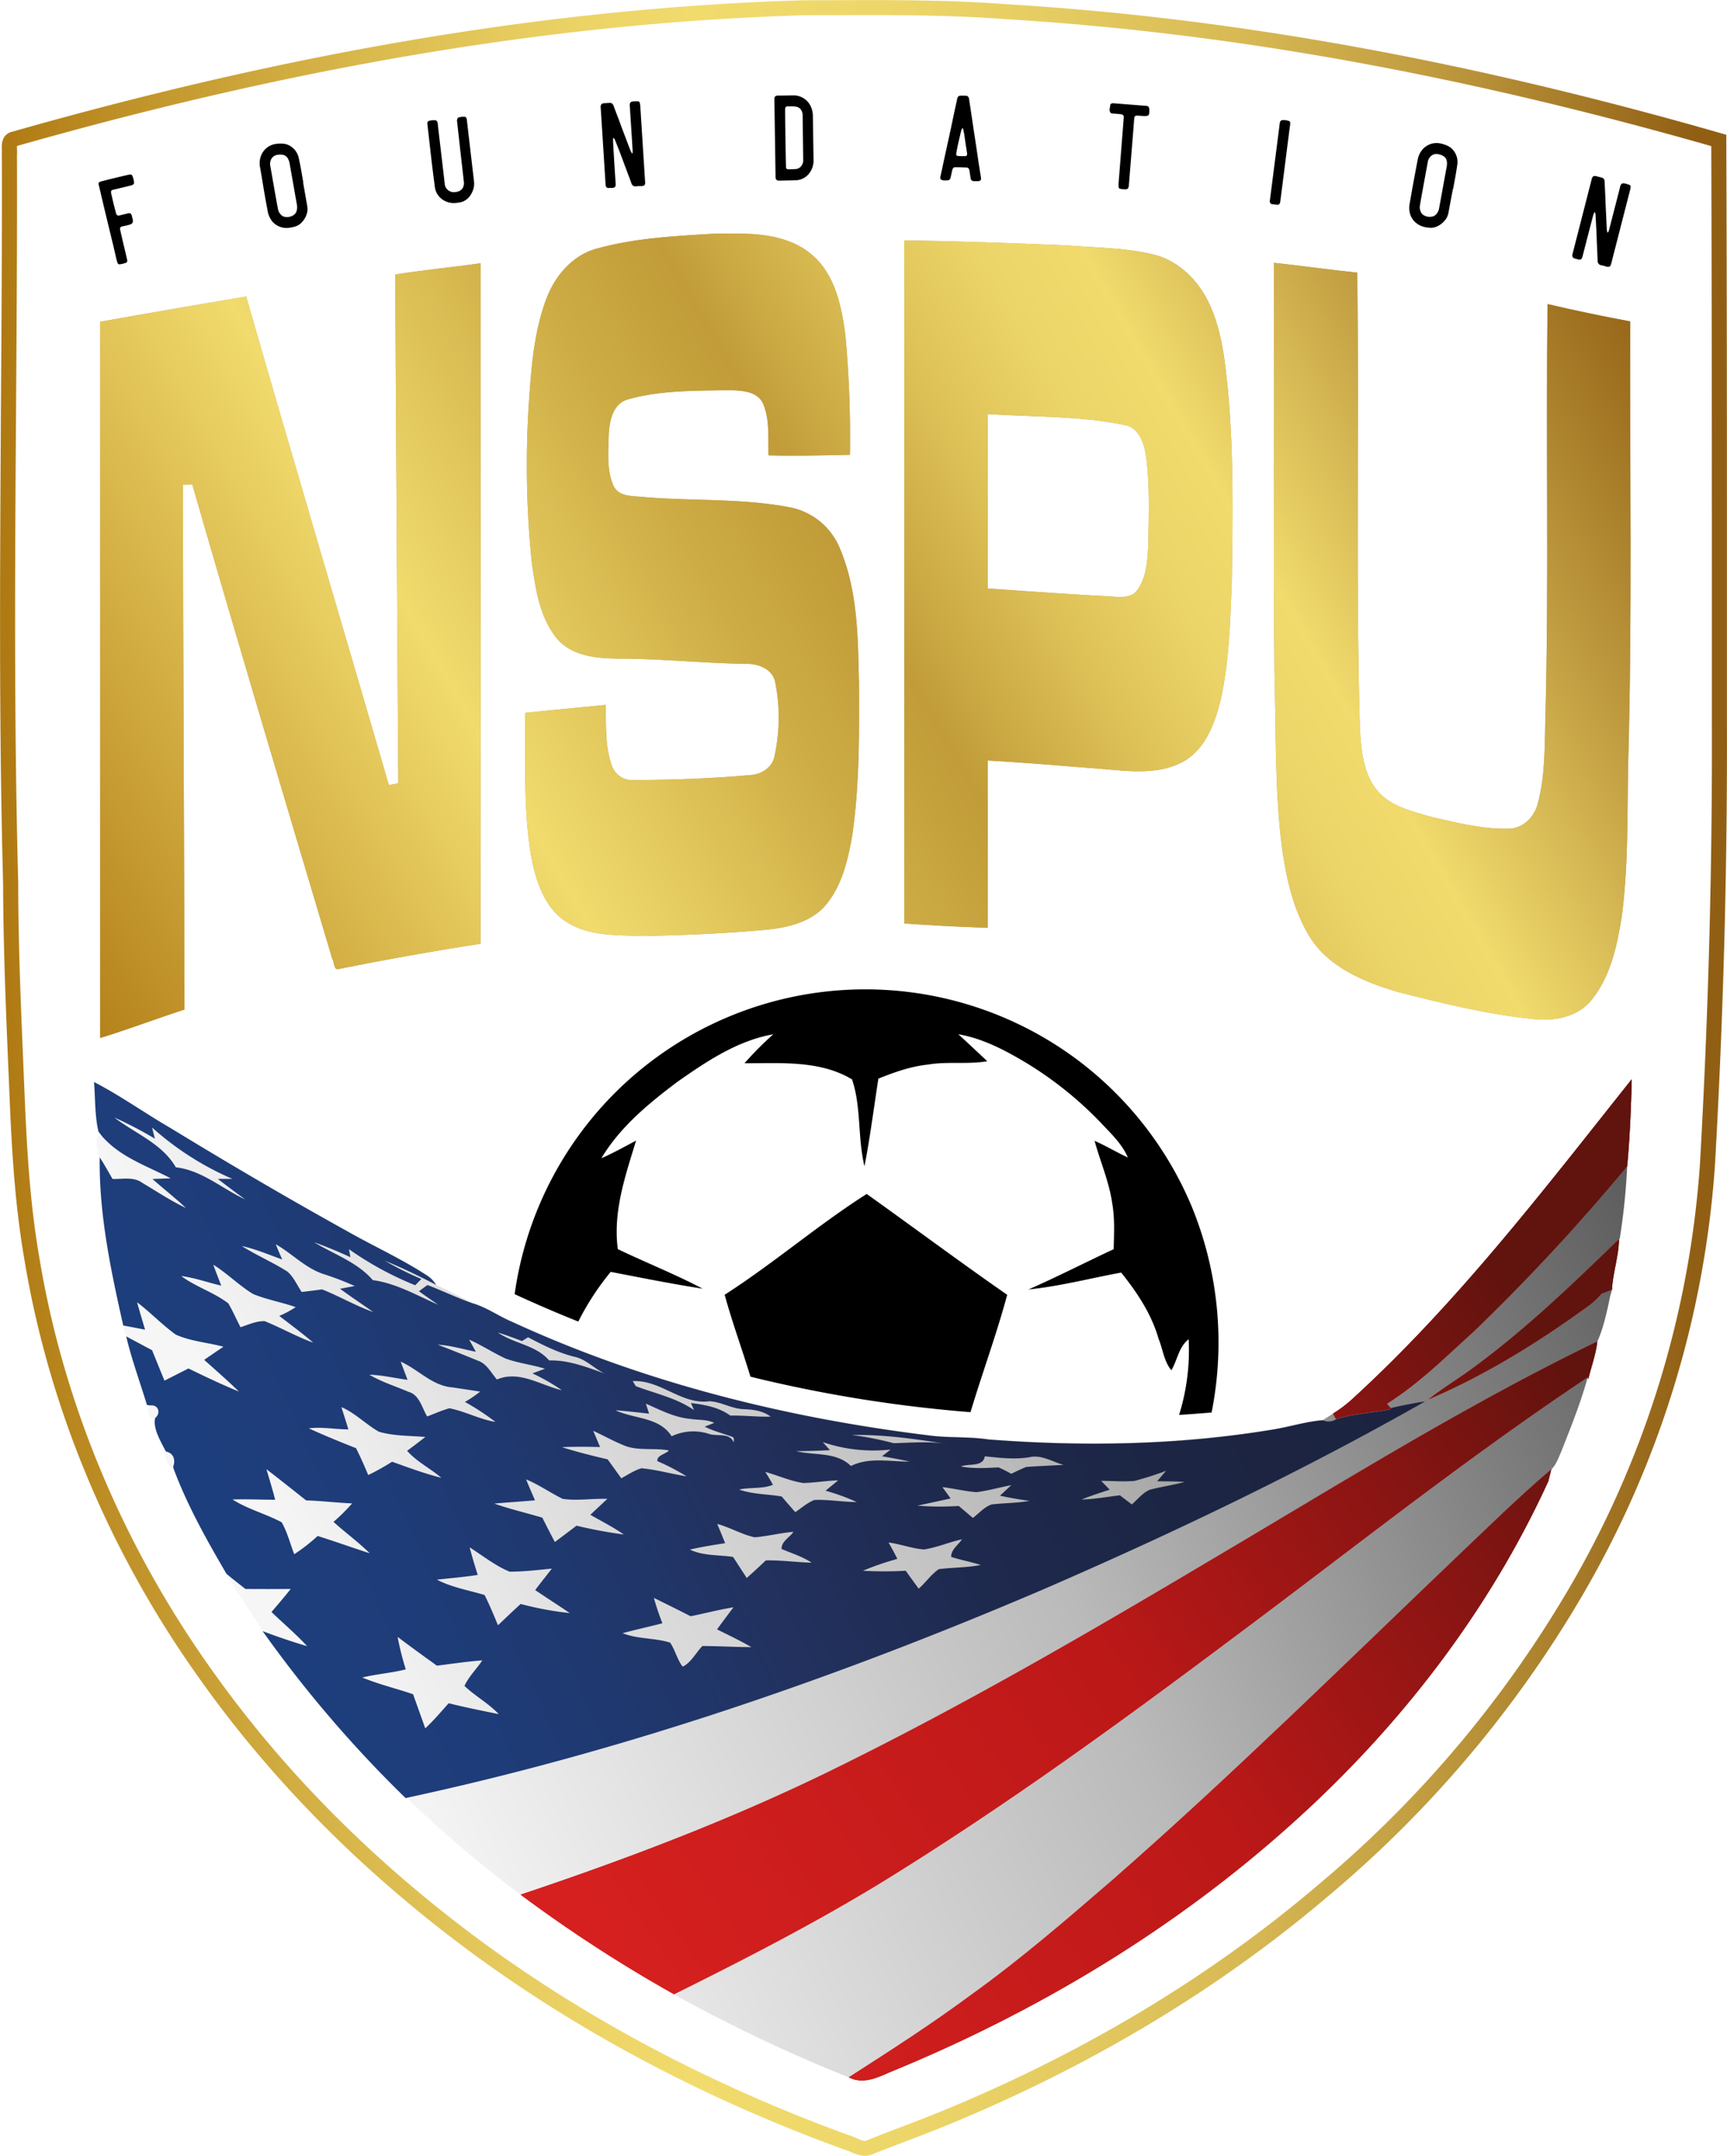
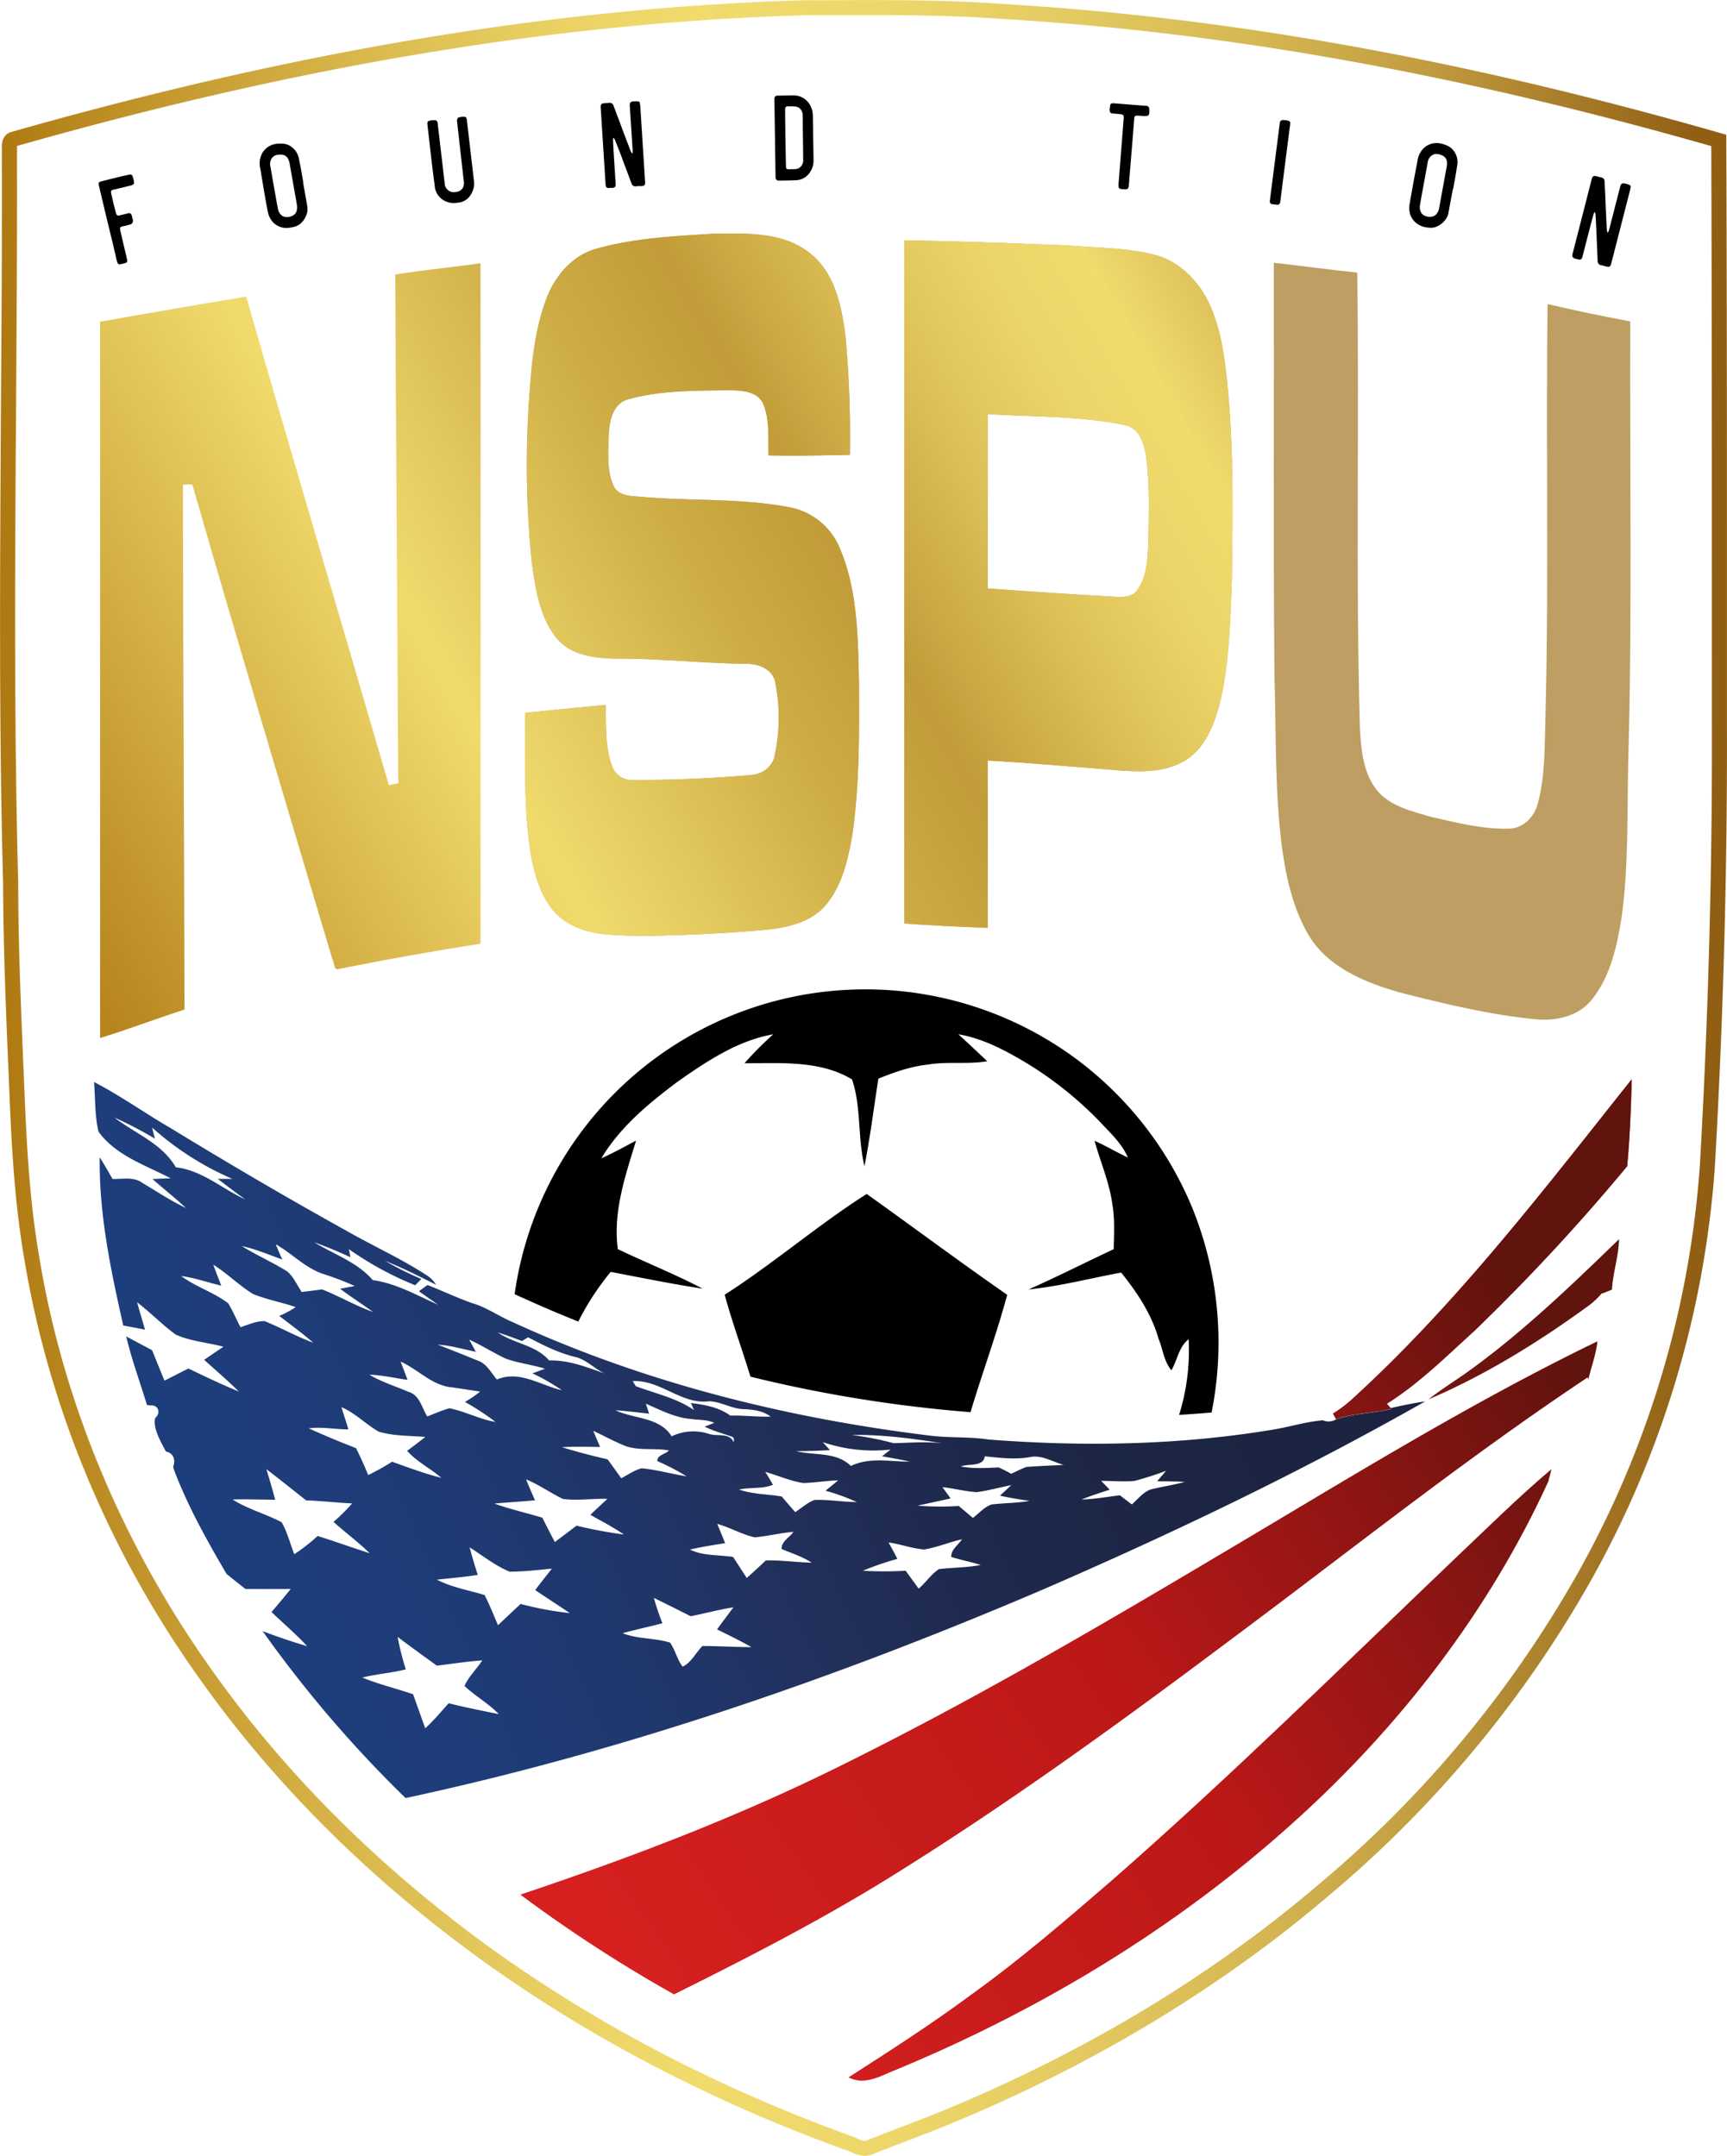
<svg xmlns="http://www.w3.org/2000/svg" xmlns:xlink="http://www.w3.org/1999/xlink" id="Calque_1" data-name="Calque 1" viewBox="0 0 567.62 708.55">
  <defs>
    <style>.cls-1{fill:url(#Dégradé_sans_nom_4);}.cls-2{fill:#be9e62;}.cls-3{fill:url(#Dégradé_sans_nom_12);}.cls-4{fill:url(#Dégradé_sans_nom_12-2);}.cls-5{fill:url(#Dégradé_sans_nom_12-3);}.cls-6{fill:url(#Dégradé_sans_nom_12-4);}.cls-7{fill:url(#Dégradé_sans_nom_33);}.cls-8{fill:url(#Dégradé_sans_nom_44);}.cls-9{fill:#cb2830;}.cls-10{fill:url(#Dégradé_sans_nom_28);}.cls-11{fill:url(#Dégradé_sans_nom_28-2);}.cls-12{fill:url(#Dégradé_sans_nom_28-3);}.cls-13{fill:url(#Dégradé_sans_nom_28-4);}</style>
    <linearGradient id="Dégradé_sans_nom_4" x1="1.19" y1="354.5" x2="568.81" y2="354.5" gradientUnits="userSpaceOnUse">
      <stop offset="0" stop-color="#af7912" />
      <stop offset="0.08" stop-color="#c1942b" />
      <stop offset="0.22" stop-color="#dbbb4f" />
      <stop offset="0.33" stop-color="#ebd265" />
      <stop offset="0.4" stop-color="#f1db6d" />
      <stop offset="0.51" stop-color="#eed76a" />
      <stop offset="0.61" stop-color="#e5cc62" />
      <stop offset="0.72" stop-color="#d7b954" />
      <stop offset="0.82" stop-color="#c29e41" />
      <stop offset="0.91" stop-color="#a77c29" />
      <stop offset="0.98" stop-color="#915f14" />
    </linearGradient>
    <linearGradient id="Dégradé_sans_nom_12" x1="4.82" y1="322.9" x2="524.46" y2="22.89" gradientUnits="userSpaceOnUse">
      <stop offset="0" stop-color="#af7912" />
      <stop offset="0.29" stop-color="#f1db6d" />
      <stop offset="0.31" stop-color="#ecd568" />
      <stop offset="0.44" stop-color="#cdac45" />
      <stop offset="0.51" stop-color="#c19c38" />
      <stop offset="0.53" stop-color="#c8a540" />
      <stop offset="0.6" stop-color="#dec258" />
      <stop offset="0.66" stop-color="#ecd568" />
      <stop offset="0.71" stop-color="#f1db6d" />
      <stop offset="0.71" stop-color="#f0da6c" />
      <stop offset="0.84" stop-color="#bd983d" />
      <stop offset="0.93" stop-color="#9d6f1f" />
      <stop offset="0.98" stop-color="#915f14" />
    </linearGradient>
    <linearGradient id="Dégradé_sans_nom_12-2" x1="25.05" y1="357.93" x2="544.68" y2="57.92" xlink:href="#Dégradé_sans_nom_12" />
    <linearGradient id="Dégradé_sans_nom_12-3" x1="-21.91" y1="276.59" x2="497.72" y2="-23.42" xlink:href="#Dégradé_sans_nom_12" />
    <linearGradient id="Dégradé_sans_nom_12-4" x1="72.05" y1="439.34" x2="591.68" y2="139.33" xlink:href="#Dégradé_sans_nom_12" />
    <linearGradient id="Dégradé_sans_nom_33" x1="107.98" y1="543.32" x2="520.47" y2="358.55" gradientUnits="userSpaceOnUse">
      <stop offset="0" stop-color="#f7f6f6" />
      <stop offset="0.51" stop-color="#bababa" />
      <stop offset="0.78" stop-color="#898989" />
      <stop offset="1" stop-color="#5e5e5e" />
    </linearGradient>
    <linearGradient id="Dégradé_sans_nom_44" x1="63.4" y1="495.11" x2="414.56" y2="337.82" gradientUnits="userSpaceOnUse">
      <stop offset="0" stop-color="#1d3e7d" />
      <stop offset="0.15" stop-color="#1e3c78" />
      <stop offset="0.32" stop-color="#20366a" />
      <stop offset="0.42" stop-color="#22315e" />
      <stop offset="0.59" stop-color="#1e294e" />
      <stop offset="0.78" stop-color="#1c2543" />
      <stop offset="1" stop-color="#1b2340" />
    </linearGradient>
    <linearGradient id="Dégradé_sans_nom_28" x1="190.34" y1="619.37" x2="491.89" y2="413.27" gradientUnits="userSpaceOnUse">
      <stop offset="0" stop-color="#d5201f" />
      <stop offset="0.51" stop-color="#bc1818" />
      <stop offset="0.79" stop-color="#8b1513" />
      <stop offset="1" stop-color="#61130e" />
    </linearGradient>
    <linearGradient id="Dégradé_sans_nom_28-2" x1="204.39" y1="639.93" x2="505.94" y2="433.83" xlink:href="#Dégradé_sans_nom_28" />
    <linearGradient id="Dégradé_sans_nom_28-3" x1="204.53" y1="640.12" x2="506.08" y2="434.03" xlink:href="#Dégradé_sans_nom_28" />
    <linearGradient id="Dégradé_sans_nom_28-4" x1="243.58" y1="697.27" x2="545.13" y2="491.17" xlink:href="#Dégradé_sans_nom_28" />
  </defs>
  <path class="cls-1" d="M285.43,708.78a11.39,11.39,0,0,1-4.56-1.25,14.51,14.51,0,0,0-1.85-.71l-.25-.07C233.28,690.23,192,668.4,156,641.87c-35.24-26-65.06-56-88.62-89.07-30-41.71-50-89.52-58.11-138.25C6,395.89,5,377.07,4.28,359.39l-.19-4.48C3.19,333.82,2.26,312,2.21,290.5c-1.41-52.1-1-105.12-.71-156.4.19-27.31.38-55.55.3-83.31v-.22l0-.22a7,7,0,0,0,0-1c-.06-1.38-.19-4.26,2.53-5.56l.39-.14C98.91,16.82,184.34,2.64,265.92.29l8.1,0c18.83-.08,38.3-.16,57.45,1.28C405.67,6,482.66,19.86,566.79,44l1.79.52v1.86c.23,59.26.22,119.51.21,177.78V237.7c.15,47.95-1.17,97-3.95,145.7A324.34,324.34,0,0,1,520.44,526a377.23,377.23,0,0,1-82.56,97.3C402.6,653.36,361.24,678.4,315,697.67c-5.33,2.24-10.81,4.33-16.12,6.36-3.64,1.39-7.4,2.83-11.08,4.3A6.16,6.16,0,0,1,285.43,708.78Zm-5.08-6.73a17,17,0,0,1,2.51,1c1.45.63,2.37,1,3,.73,3.72-1.49,7.5-2.93,11.16-4.33,5.27-2,10.72-4.09,16-6.3,45.82-19.08,86.74-43.84,121.64-73.62a372.09,372.09,0,0,0,81.49-96A319.37,319.37,0,0,0,559.9,383.1c2.77-48.6,4.1-97.53,3.94-145.4V224.14c0-57.66,0-117.25-.2-175.9C480.56,24.53,404.48,10.87,331.14,6.48c-19-1.42-38.36-1.34-57.1-1.26l-8,0C185.08,7.58,100.26,21.63,6.77,48.2c0,.27,0,.63,0,.91a11.57,11.57,0,0,1,0,1.85c.08,27.73-.12,55.92-.3,83.18-.35,51.23-.7,104.21.71,156.28,0,21.47,1,43.24,1.87,64.28l.19,4.48c.72,17.52,1.7,36.15,4.91,54.54,7.93,48,27.73,95.09,57.25,136.2,23.27,32.68,52.71,62.27,87.53,88C194.49,664.11,235.35,685.7,280.35,702.05Z" transform="translate(-1.19 -0.22)" />
  <path class="cls-2" d="M277.39,180.84a22.37,22.37,0,0,0-16.95-13.94c-15.54-2.93-31.43-2-47.13-3.27-3.67-.49-8.91.17-10.58-4-2.21-5.22-1.58-11.1-1.46-16.61.22-4.45,1.37-10.23,6.38-11.55,10.69-3,21.94-2.8,32.95-3,4,.1,9.41.14,11.4,4.42,2.28,5.36,1.56,11.37,1.8,17,8.91.21,17.83,0,26.73-.18a362.12,362.12,0,0,0-1.45-39c-1.25-9.72-3.37-20.45-11.32-27-8.92-7.38-21.26-6.83-32.15-6.67-12.72.79-25.62,1.4-38,4.82-8,2-13.92,8.85-16.77,16.36-3.64,9.58-4.79,19.9-5.51,30.06a313.94,313.94,0,0,0,.65,56.86c1.25,8.72,2.57,18.1,8.38,25.1,5,5.72,13.17,6.42,20.26,6.46,14.06,0,28.06,1.55,42.13,1.71,3.8,0,8.21,1.7,9.18,5.8a59,59,0,0,1-.1,24.14c-.55,3.86-4.15,6.38-7.87,6.59-12.76,1.15-25.57,1.62-38.38,1.65a7,7,0,0,1-7.21-4.51c-2.41-6.45-1.9-13.45-2.14-20.17-8.83.85-17.66,1.69-26.48,2.61.26,16.21-.72,32.6,2.3,48.62,1.65,7.7,4.61,16.18,11.81,20.38,7.25,4.43,16,4,24.21,4.36,13.66-.27,27.33-.81,40.93-2.08,6.78-.65,14-2.31,18.88-7.31,6-6.54,8-15.56,9.48-24.05,2.34-16.42,2.23-33,2.16-49.58C283.17,210.08,283.17,194.71,277.39,180.84Z" transform="translate(-1.19 -0.22)" />
  <path class="cls-3" d="M277.39,180.84a22.37,22.37,0,0,0-16.95-13.94c-15.54-2.93-31.43-2-47.13-3.27-3.67-.49-8.91.17-10.58-4-2.21-5.22-1.58-11.1-1.46-16.61.22-4.45,1.37-10.23,6.38-11.55,10.69-3,21.94-2.8,32.95-3,4,.1,9.41.14,11.4,4.42,2.28,5.36,1.56,11.37,1.8,17,8.91.21,17.83,0,26.73-.18a362.12,362.12,0,0,0-1.45-39c-1.25-9.72-3.37-20.45-11.32-27-8.92-7.38-21.26-6.83-32.15-6.67-12.72.79-25.62,1.4-38,4.82-8,2-13.92,8.85-16.77,16.36-3.64,9.58-4.79,19.9-5.51,30.06a313.94,313.94,0,0,0,.65,56.86c1.25,8.72,2.57,18.1,8.38,25.1,5,5.72,13.17,6.42,20.26,6.46,14.06,0,28.06,1.55,42.13,1.71,3.8,0,8.21,1.7,9.18,5.8a59,59,0,0,1-.1,24.14c-.55,3.86-4.15,6.38-7.87,6.59-12.76,1.15-25.57,1.62-38.38,1.65a7,7,0,0,1-7.21-4.51c-2.41-6.45-1.9-13.45-2.14-20.17-8.83.85-17.66,1.69-26.48,2.61.26,16.21-.72,32.6,2.3,48.62,1.65,7.7,4.61,16.18,11.81,20.38,7.25,4.43,16,4,24.21,4.36,13.66-.27,27.33-.81,40.93-2.08,6.78-.65,14-2.31,18.88-7.31,6-6.54,8-15.56,9.48-24.05,2.34-16.42,2.23-33,2.16-49.58C283.17,210.08,283.17,194.71,277.39,180.84Z" transform="translate(-1.19 -0.22)" />
  <path class="cls-2" d="M398.29,99.29c-3.46-7-9.52-13.06-17.2-15.22-9.53-2.46-19.44-2.41-29.18-3.19-17.84-.75-35.67-1.39-53.52-1.66q0,112.26,0,224.52c9.13.67,18.28,1.1,27.43,1.45q.1-27.48,0-55c12.92.69,25.81,1.88,38.72,2.86,8.83.77,18.57,1.86,26.49-3.06,6.76-4.4,9.6-12.54,11.42-20,2.78-12.69,3.09-25.75,3.61-38.67.31-20.64.63-41.33-1.19-61.92C403.86,119.19,402.87,108.64,398.29,99.29ZM378.61,179c-.28,5.24-.47,11-3.79,15.39-1.5,2-4.32,2.11-6.62,2q-21.19-1.19-42.38-2.77c0-19.1,0-38.2,0-57.31,15,1,30.13.54,44.85,3.58,4.65.66,6.41,5.63,7.1,9.66C379.18,159.25,378.73,169.15,378.61,179Z" transform="translate(-1.19 -0.22)" />
  <path class="cls-4" d="M398.29,99.29c-3.46-7-9.52-13.06-17.2-15.22-9.53-2.46-19.44-2.41-29.18-3.19-17.84-.75-35.67-1.39-53.52-1.66q0,112.26,0,224.52c9.13.67,18.28,1.1,27.43,1.45q.1-27.48,0-55c12.92.69,25.81,1.88,38.72,2.86,8.83.77,18.57,1.86,26.49-3.06,6.76-4.4,9.6-12.54,11.42-20,2.78-12.69,3.09-25.75,3.61-38.67.31-20.64.63-41.33-1.19-61.92C403.86,119.19,402.87,108.64,398.29,99.29ZM378.61,179c-.28,5.24-.47,11-3.79,15.39-1.5,2-4.32,2.11-6.62,2q-21.19-1.19-42.38-2.77c0-19.1,0-38.2,0-57.31,15,1,30.13.54,44.85,3.58,4.65.66,6.41,5.63,7.1,9.66C379.18,159.25,378.73,169.15,378.61,179Z" transform="translate(-1.19 -0.22)" />
-   <path class="cls-2" d="M131.1,90.44c.25,55.74.68,111.48,1,167.22l-3.1.6c-15.59-53.54-31.48-107-46.91-160.57q-24,4-48,8.28,0,117.71,0,235.41c9.34-2.84,18.45-6.35,27.74-9.35-.11-57.52-.46-115-.52-172.52l3.08-.08c15,52.07,30.53,104,46,155.91.72.93.36,4,2.22,3.34q23.16-4.67,46.51-8.27.09-111.84,0-223.68C149.79,88.1,140.4,88.92,131.1,90.44Z" transform="translate(-1.19 -0.22)" />
  <path class="cls-5" d="M131.1,90.44c.25,55.74.68,111.48,1,167.22l-3.1.6c-15.59-53.54-31.48-107-46.91-160.57q-24,4-48,8.28,0,117.71,0,235.41c9.34-2.84,18.45-6.35,27.74-9.35-.11-57.52-.46-115-.52-172.52l3.08-.08c15,52.07,30.53,104,46,155.91.72.93.36,4,2.22,3.34q23.16-4.67,46.51-8.27.09-111.84,0-223.68C149.79,88.1,140.4,88.92,131.1,90.44Z" transform="translate(-1.19 -0.22)" />
  <path class="cls-2" d="M537,105.85q-13.65-2.52-27.16-5.69c-.6,45.25.47,90.54-.71,135.79-.31,9.45,0,19.11-2.5,28.32-1.07,4.47-4.93,8.35-9.71,8.32-8.63.18-17.1-2-25.46-3.91-6.41-1.9-13.71-3.49-18-9.11s-4.89-13-5.3-19.83c-1.44-50-.15-100-.89-149.92-9.16-.94-18.26-2.24-27.41-3.23.11,45.27-.21,90.53.21,135.79.57,19,.06,38,2.53,56.87,1.41,9.83,3.64,19.81,8.77,28.43,6.28,10.5,18.39,15.41,29.61,18.67,14.69,3.74,29.5,7.35,44.62,8.85,6.7.72,14.25-.82,18.69-6.3,6.21-7.69,8.38-17.72,9.9-27.26,2.22-16.45,1.82-33.06,2.12-49.6C537.69,203.32,536.83,154.58,537,105.85Z" transform="translate(-1.19 -0.22)" />
-   <path class="cls-6" d="M537,105.85q-13.65-2.52-27.16-5.69c-.6,45.25.47,90.54-.71,135.79-.31,9.45,0,19.11-2.5,28.32-1.07,4.47-4.93,8.35-9.71,8.32-8.63.18-17.1-2-25.46-3.91-6.41-1.9-13.71-3.49-18-9.11s-4.89-13-5.3-19.83c-1.44-50-.15-100-.89-149.92-9.16-.94-18.26-2.24-27.41-3.23.11,45.27-.21,90.53.21,135.79.57,19,.06,38,2.53,56.87,1.41,9.83,3.64,19.81,8.77,28.43,6.28,10.5,18.39,15.41,29.61,18.67,14.69,3.74,29.5,7.35,44.62,8.85,6.7.72,14.25-.82,18.69-6.3,6.21-7.69,8.38-17.72,9.9-27.26,2.22-16.45,1.82-33.06,2.12-49.6C537.69,203.32,536.83,154.58,537,105.85Z" transform="translate(-1.19 -0.22)" />
-   <path class="cls-7" d="M280.16,683c4.36,2.29,8.94.38,13-1.48,48.55-19.82,94.25-47.2,133.22-82.41,34.87-31.36,64.16-69.29,83.69-112,.25-1,.74-2.94,1-3.93,1.61-1.55,2.3-3.73,3.2-5.71,3.19-8.09,6.46-16.18,8.76-24.58l.13.71c1-4.15,2.52-8.19,3-12.45,2.31-4.52,4.19-14.69,4.19-14.69l.63-2.29c.3-5.6,2.22-11,2.32-16.61l.26-.23A215.46,215.46,0,0,0,536,383.52c.88-9.49,1.26-19,1.5-28.58-28.92,36.35-57.31,73.53-91.71,105a41.49,41.49,0,0,1-6.5,4.93L436,466.94c-5.77.48-11.36,2.31-17.09,3.18-30.64,5-61.91,5.52-92.82,3.14-6.6-1-13.31-.44-19.91-1.37-47-5.79-93.57-17.45-136.66-37.3-4.44-1.85-8.4-4.77-13-6.11-4-2-8-4-12-6a9.68,9.68,0,0,0-2.89-3c-8.45-5.52-17.65-9.7-26.43-14.67C95.62,394,76.32,382.63,57.21,371c-8.45-4.9-16.43-10.62-25.11-15.11.43,5.43.22,11,1.45,16.29l1,1.32-.79-.13c-1.94,1.17-.1,4.37-.46,6.29l.63,1c-.25,18.68,3.64,37.13,7.73,55.28.32,1.18.64,2.35,1,3.54,1.81,7.65,4.54,15,6.82,22.54l1.07.15c-1.35,1.25-.55,4.56,1.61,4.15-.74,3.58,1.88,7.73,3.54,11-1,1.9.88,4.37,2.08,5.78l.44-.18c4.51,12.05,10.88,23.44,17.43,34.49,3.54,6.54,8,12.54,11.89,18.84a398.76,398.76,0,0,0,47,54.88l.2-.05A420.13,420.13,0,0,0,172.3,623a467.43,467.43,0,0,0,50.42,32.73m0,0A508.74,508.74,0,0,0,280.16,683" transform="translate(-1.19 -0.22)" />
  <path class="cls-8" d="M32.1,355.85c8.68,4.49,16.66,10.21,25.11,15.11,19.11,11.67,38.41,23,58,33.87,8.78,5,18,9.15,26.43,14.67a9.68,9.68,0,0,1,2.89,3c-5.54-2.82-11.1-5.58-16.86-7.91a109.78,109.78,0,0,0,12,6c-.67.68-1.33,1.36-2,2.06a107.24,107.24,0,0,1-21.79-11.86l.48,2.64c-3.9-1.81-7.88-3.46-11.91-4.91,6.55,4,14.14,6.5,19.27,12.44,7.72,1.06,14.44,5,21.46,8.08-2.1-1.47-4.22-2.92-6.29-4.42.93-.7,1.86-1.38,2.81-2.05,5,1.94,9.76,4.23,14.81,6,4.64,1.34,8.6,4.26,13,6.11,43.09,19.85,89.67,31.51,136.66,37.3,6.6.93,13.31.36,19.91,1.37,30.91,2.38,62.18,1.9,92.82-3.14,5.73-.87,11.32-2.7,17.09-3.18a4.71,4.71,0,0,0,4.3-.29c5.86-2,12.16-2,18.19-3.39l-.29-.31c3.77-.87,7.57-1.64,11.41-2.22-40.86,23.21-83.31,43.51-126.41,62.17-67.31,28.73-136.87,52.77-208.49,68.16l-.2.05a398.76,398.76,0,0,1-47-54.88q7.22,2.76,14.64,4.95c-3.7-4-7.82-7.47-11.72-11.23,2.15-2.49,4.26-5,6.33-7.57q-7.45.06-14.9,0c-2.09-1.66-4.21-3.28-6.24-5C69.11,506.34,62.74,495,58.23,482.9l-.11-.65c.83-2.24.08-4.48-2.41-4.95-1.66-3.3-4.28-7.45-3.54-11,2-1.61,1.08-4.49-1.61-4.15L49.49,462c-2.28-7.52-5-14.89-6.82-22.54L51.18,444c1.35,3.33,2.69,6.65,4.07,10l7.88-4c5.47,2.66,11,5.3,16.59,7.59-3.69-3.6-7.59-7-11.42-10.42,2.11-1.46,4.21-2.89,6.32-4.32-5.19-1.4-10.74-1.75-15.69-4-4.47-3.23-8.28-7.27-12.68-10.6.84,3,1.73,6,2.62,9-2.39-.47-4.78-.94-7.17-1.37-4.09-18.15-8-36.6-7.73-55.28,1.47,2.31,2.82,4.7,4.2,7.1,3.23.13,6.87-.8,9.71,1.24,4.77,2.83,9.39,5.94,14.42,8.31-3.54-3.32-7.37-6.3-11-9.53l6-.22c-7.92-4.13-16.76-7-22.75-14.05l-1-1.32C32.32,366.83,32.53,361.28,32.1,355.85Zm6.68,11.67c6.87,5.28,15.69,8.55,20.2,16.36,8.64,1,15.14,7,22.79,10.55-3-2.19-6-4.42-9-6.74,1.2,0,3.61,0,4.81,0a96.8,96.8,0,0,1-26.4-16.88c.23.92.69,2.75.93,3.67A128.75,128.75,0,0,0,38.78,367.52Zm41.87,42.24c4.85,3.05,10.15,5.31,15,8.39,2.09,1.79,3.16,4.46,4.7,6.71,2.24-.27,4.47-.54,6.7-.85,5.71,2.24,11,5.4,16.8,7.43-3.62-2.56-7.31-5-10.9-7.64l4.84-.9a98.23,98.23,0,0,0-10.47-4c-5.88-2-10.18-6.72-15.5-9.72q1,2.5,2.14,5C89.54,412.61,85.22,410.73,80.65,409.76Zm-9.36,6.13c.83,2.31,1.73,4.59,2.62,6.88-4.38-1-8.66-2.58-13.16-3.15,4.81,3.59,10.76,5.34,15.49,9,1.49,2.53,2.64,5.23,4,7.82,2.59-.83,5.16-2.06,7.93-2,5.4,2.19,10.52,5.09,16,7.1-3.61-3.1-7.42-5.92-11.19-8.81a33,33,0,0,0,5.4-2.9c-4.62-1.61-9.49-2.45-14-4.3C79.76,422.72,75.91,418.77,71.29,415.89Zm93.54,22.28c5.3,3.72,12.46,4.08,16.85,9.19,6.37-.17,12.33,2.18,18.21,4.29-3.51-1.67-6.19-4.81-10.13-5.55-5.31-1.36-10.21-3.83-15-6.35l-2,1.23C170.13,440,167.5,439,164.83,438.17Zm-19.78,4q6.6,2.55,13.15,5.24c3,1,4.37,4,6.31,6.21,7.4-3.12,14.29,1.9,21.38,3.54a70.21,70.21,0,0,0-9.71-5.56c1.37-.49,2.75-1,4.12-1.52-4.28-1.34-8.81-1.82-13-3.37-4.05-1.9-7.82-4.36-11.91-6.2.55,1,1.65,3,2.2,4C153.4,443.68,149.32,442.41,145.05,442.18Zm-12.18,5.57c.74,2,1.53,3.95,2.26,6-4.18-.57-8.3-1.57-12.53-1.69,4,2.39,8.57,3.78,12.86,5.63,3.63,1,4.38,5.25,6.14,8.09,2.43-.91,4.79-2,7.29-2.69,5.18,1,9.92,3.64,15.14,4.49A80.81,80.81,0,0,0,154,461a38.39,38.39,0,0,0,5-3.4c-3-.47-6-.91-9-1.37C143.31,455.77,138.7,450.32,132.87,447.75Zm76.28,6.41,1,1.66c6.42,2.44,13.43,3.89,19.14,7.88l-1-2.33c4.53.57,9.16,1.37,12.94,4.13,4.42-.12,8.83.48,13.26.33-2.56-1.93-5.77-2.32-8.85-2.45-3.94-.1-7.4-2.43-11.29-2.6C225.21,462,218.33,453.67,209.15,454.16Zm4.31,7.41c.27.82.8,2.47,1.07,3.29-3.69-.4-7.35-.85-11.06-1.12,6.18,2.93,14.43,2.16,18.47,8.56a16.55,16.55,0,0,1,12.05-.86c2.75,1.06,7.07-.53,8.36,2.91.05-.76.27-1.7-.68-1.94-3-1.09-6-1.84-8.86-3.28l3.13-1.24c-2.44-1.19-5.24-.88-7.84-1.31C222.89,466.12,218.19,463.62,213.46,461.57ZM113.4,462.7c.77,2.44,1.56,4.86,2.29,7.32-4.35,0-8.68-.9-13-.34,5.1,2.34,10.29,4.46,15.52,6.51,1.45,2.9,2.78,5.85,4,8.84a77.32,77.32,0,0,0,7.85-4.38c5.35,1.91,10.68,3.91,16.2,5.29-3.64-3.11-8.06-5.27-11.27-8.88,2-1.45,4-3,6-4.55-5.09-.43-10.33-.28-15.26-1.72C121.43,468.37,118,464.67,113.4,462.7Zm82.76,7.78c.57,1.34,1.7,4,2.26,5.34-4.18-.1-8.35-.15-12.52.05,4.93,1.56,10,2.83,15,4,1.51,2.06,3,4.16,4.49,6.22,2.17-1.16,4.25-2.61,6.64-3.29,5,.47,9.87,1.87,14.82,2.65a74.58,74.58,0,0,0-9.6-5c-.19-2,2.74-2.26,3.8-3.51-4.54-.85-9.3.08-13.77-1.27C203.46,474.25,199.88,472.2,196.16,470.48Zm85,1.38a103.76,103.76,0,0,1,13.75,2.7c5.39-.14,10.79-.59,16.17.05C301.2,473.05,291.19,471.67,281.17,471.86Zm-9.54,2.35c.58.66,1.77,2,2.36,2.63-3.71.21-7.42.31-11.12.34,6.07,1.5,13.13.1,18,4.87,6.09-3,12.78-1.38,19.3-1.45-3-.67-6-1.21-9.06-1.74.7-.55,2.1-1.65,2.79-2.21A51.58,51.58,0,0,1,271.63,474.21Zm45.42,8c4.07.79,8.24.5,12.36.31a42.48,42.48,0,0,1,4.15,2.1c1.62-.78,3.25-1.58,4.93-2.25,4.1-.31,8.2-.45,12.31-.68-3.71-1-7.25-3.42-11.2-2.54-4.9.84-9.84.21-14.72-.28C324.33,482.45,319.69,481.17,317.05,482.18Zm-228.28.93c1,3.3,2,6.61,2.87,10-4.67,0-9.34-.23-14-.08,5,3.2,10.9,4.7,16.13,7.49,1.88,3.27,2.78,7,4.14,10.5a59.25,59.25,0,0,0,7.69-6c5.73,1.8,11.38,3.84,17.1,5.68-3.73-3.71-8-6.77-11.88-10.31a63.77,63.77,0,0,0,6.12-6.07c-5.06-.23-10.07-.82-15.13-1C97.47,489.92,93.15,486.48,88.77,483.11Zm285.45,3.8c-3.69.35-7.4,0-11.1,0,.7.72,2.11,2.17,2.8,2.9-3.11,1-6.2,2-9.23,3.22,4.23-.09,8.39-.88,12.59-1.38,1.29,1,2.6,2,3.93,3,1.91-1.65,3.53-3.83,5.92-4.83,3.78-1,7.66-1.51,11.44-2.57-3-.18-6.05-.19-9.05-.21.73-.85,2.2-2.57,2.93-3.44A101,101,0,0,1,374.22,486.91ZM252.72,484q1.32,2.06,2.51,4.23c-3.4,1.43-7.48.75-11.12,1.56,4.48,1.59,9.34,1.49,14,2.28q2.2,2.59,4.47,5.15c2.06-1.37,3.94-3.1,6.28-4,4.65-.2,9.26.68,13.92.68a68.82,68.82,0,0,0-10.24-3.72c1.35-1.15,2.77-2.25,4.12-3.41-3.84.12-7.62.78-11.45.88C260.91,487,256.91,485.16,252.72,484Zm-78.64,2.4c.93,2.32,1.94,4.61,2.94,6.92-4.45.44-8.91.66-13.36,1.09,5.17,1.83,10.52,3.05,15.78,4.63q2,4,4.12,8c2.37-1.79,4.75-3.57,7.12-5.37a152,152,0,0,0,15.55,2.9c-3.51-2.43-7.33-4.37-11-6.47,1.84-1.77,3.71-3.5,5.58-5.24-4.88-.18-9.83.69-14.66,0C182,490.84,178.3,488.17,174.08,486.44ZM310.94,489c.89,1.24,1.79,2.46,2.7,3.72l-10.9,2.37a94.25,94.25,0,0,0,13.55.1c1.56,1.3,3.11,2.62,4.67,3.93,2-1.5,3.72-3.59,6.13-4.42,4.14-.5,8.34-.44,12.46-1.18-3.25-.47-6.48-1-9.69-1.71l3.71-3.46c-3.81.71-7.55,1.81-11.39,2.3C318.38,490.4,314.7,489.42,310.94,489Zm-74,12.13c.87,2.09,1.75,4.17,2.58,6.29-3.87.61-7.76,1.2-11.56,2.11,4.33,2.1,9.48,1.7,14.18,2.41,1.49,2.31,3,4.63,4.48,6.92q3.2-2.83,6.27-5.78c5-.12,10,.64,15.07.75-3-2-6.56-3.08-9.88-4.5-.13-2.47,2.65-3.78,3.89-5.64-4.29.36-8.48,1.45-12.75,1.8C245,504.56,241.16,502.25,237,501.11Zm68,8.36c-4-.31-7.76-1.77-11.71-2.3,1,1.78,2,3.56,2.89,5.39a94.94,94.94,0,0,0-11.31,3.9,124.42,124.42,0,0,0,14.06,0c1.41,2,2.85,3.92,4.26,5.89,2.34-2,4.08-4.72,6.67-6.43,4.56-.55,9.2-.46,13.74-1.36-3.21-1-6.51-1.64-9.71-2.63-.09-2.45,2.33-3.93,3.54-5.81C313.21,507.06,309.23,508.8,305,509.47Zm-149.37-.64c.78,3,1.67,6,2.65,9-4.46.69-9,1.08-13.43,1.56,4.88,2.55,10.43,3.46,15.67,5.05,1.64,3.24,3,6.58,4.41,9.94,2.47-2.35,4.94-4.71,7.44-7a109.06,109.06,0,0,0,16.14,3c-3.75-2.58-7.61-5-11.35-7.57,1.76-2.39,3.66-4.68,5.47-7.05-4.62.46-9.26,1-13.9,1C164,514.85,159.91,511.58,155.61,508.83Zm60.54,16.6a85.94,85.94,0,0,0,2.8,8.29c-4.35,1.14-8.75,2.08-13.09,3.26,5,2,10.55,1.5,15.63,3.11,1.67,2.45,2.3,5.56,4.11,7.88,2.72-1.21,4.35-4.6,6.49-6.77,5.37,0,10.72.35,16.1.36-3.67-2.12-7.5-3.94-11.28-5.82,1.76-2.46,3.58-4.85,5.37-7.26-4.74.75-9.37,2-14.05,2.93Q222.19,528.38,216.15,525.43Zm-84.22,12.83a90,90,0,0,0,2.67,10.61c-4.71,1.21-9.58,1.52-14.29,2.69,5.42,2.24,11.15,3.59,16.69,5.49q2,5.61,4,11.2c2.77-2.55,5.18-5.44,7.7-8.24,5.44,1.36,11,2.46,16.46,3.58-3.37-3.57-7.74-5.91-11.27-9.28,1.42-3.12,4-5.56,5.86-8.39-5,.37-9.95,1.12-14.92,1.74C140.48,544.58,136.17,541.47,131.93,538.26Z" transform="translate(-1.19 -0.22)" />
  <path class="cls-9" d="M445.81,459.89a41.49,41.49,0,0,1-6.5,4.93l1,1.83c5.86-2,12.17-2,18.19-3.39l-.29-.31L457,461.59c10.58-6.62,19.48-15.54,28.71-23.88A665.12,665.12,0,0,0,536,383.52c.88-9.49,1.26-19,1.5-28.58C508.6,391.29,480.21,428.47,445.81,459.89Z" transform="translate(-1.19 -0.22)" />
  <path class="cls-10" d="M445.81,459.89a41.49,41.49,0,0,1-6.5,4.93l1,1.83c5.86-2,12.17-2,18.19-3.39l-.29-.31L457,461.59c10.58-6.62,19.48-15.54,28.71-23.88A665.12,665.12,0,0,0,536,383.52c.88-9.49,1.26-19,1.5-28.58C508.6,391.29,480.21,428.47,445.81,459.89Z" transform="translate(-1.19 -0.22)" />
-   <path class="cls-9" d="M470.69,460.17c19-8.14,36.62-19.09,53.26-31.27a30.44,30.44,0,0,0,3.7-3.57l.45-.08c1-.4,1.92-.77,2.9-1.14.3-5.6,2.22-11,2.32-16.61-15.31,14.85-30.74,29.69-48,42.34C480.54,453.4,475.37,456.46,470.69,460.17Z" transform="translate(-1.19 -0.22)" />
  <path class="cls-11" d="M470.69,460.17c19-8.14,36.62-19.09,53.26-31.27a30.44,30.44,0,0,0,3.7-3.57l.45-.08c1-.4,1.92-.77,2.9-1.14.3-5.6,2.22-11,2.32-16.61-15.31,14.85-30.74,29.69-48,42.34C480.54,453.4,475.37,456.46,470.69,460.17Z" transform="translate(-1.19 -0.22)" />
  <path class="cls-9" d="M274.65,582c-33,16.18-67.5,29.27-102.35,40.94a467.43,467.43,0,0,0,50.42,32.73c23.27-11.55,46.4-23.44,68.57-37C331,594.19,368.72,566.82,406,538.86c38.85-28.91,76.74-59.17,117.07-86l.13.71c1-4.15,2.52-8.19,3-12.45-43.41,21-84.37,46.66-125.88,71.17C359.15,536.78,317.68,560.9,274.65,582Z" transform="translate(-1.19 -0.22)" />
  <path class="cls-12" d="M274.65,582c-33,16.18-67.5,29.27-102.35,40.94a467.43,467.43,0,0,0,50.42,32.73c23.27-11.55,46.4-23.44,68.57-37C331,594.19,368.72,566.82,406,538.86c38.85-28.91,76.74-59.17,117.07-86l.13.71c1-4.15,2.52-8.19,3-12.45-43.41,21-84.37,46.66-125.88,71.17C359.15,536.78,317.68,560.9,274.65,582Z" transform="translate(-1.19 -0.22)" />
  <path class="cls-9" d="M367.11,617.88C352,630.94,336.88,644,320.66,655.67c-13.08,9.7-26.78,18.52-40.5,27.31,4.36,2.29,8.94.38,13-1.48,48.55-19.82,94.25-47.2,133.22-82.41,34.87-31.36,64.16-69.29,83.69-112,.25-1,.74-2.94,1-3.93-11.11,9.4-21.45,19.7-32,29.67C442.09,548.2,405.61,584.13,367.11,617.88Z" transform="translate(-1.19 -0.22)" />
  <path class="cls-13" d="M367.11,617.88C352,630.94,336.88,644,320.66,655.67c-13.08,9.7-26.78,18.52-40.5,27.31,4.36,2.29,8.94.38,13-1.48,48.55-19.82,94.25-47.2,133.22-82.41,34.87-31.36,64.16-69.29,83.69-112,.25-1,.74-2.94,1-3.93-11.11,9.4-21.45,19.7-32,29.67C442.09,548.2,405.61,584.13,367.11,617.88Z" transform="translate(-1.19 -0.22)" />
  <path d="M399.41,464.47q-5.39.46-10.68.79a71.42,71.42,0,0,0,3.14-24.86c-3.2,2.4-3.72,6.87-5.67,10.19-2.45-2.88-2.8-6.92-4.21-10.33-2.33-8.14-7.05-15.26-12.31-21.78-10.15,1.87-20.19,4.51-30.45,5.55,9.46-4.16,18.66-8.88,28-13.24.11-5,.4-10-.47-15-1-7.11-3.93-13.73-5.81-20.62,3.73,1.66,7.23,3.76,10.94,5.49-2-4.68-5.81-8.1-9.18-11.73a120.89,120.89,0,0,0-24.1-19.3c-7-4.19-14.34-8.09-22.44-9.48,3.21,2.92,6.35,5.92,9.52,8.87-6.47,1.1-13.07,0-19.53,1.1-5.65.6-11,2.5-16.27,4.62-1.5,9.59-2.7,19.24-4.57,28.78-2.29-9.33-1-19.46-4.09-28.53-10.53-6.36-23.52-5.28-35.34-5.31a110.37,110.37,0,0,1,9.46-9.52c-11.74,2.06-21.9,8.88-31.49,15.61-9.44,7.09-18.86,14.84-25,25.12,3.92-1.7,7.62-3.8,11.39-5.78-3.53,11.56-7.63,23.36-6,35.66,9.23,4.45,18.79,8.2,27.86,13-10.11-1.56-20.14-3.59-30.2-5.52a88,88,0,0,0-10.65,16.33c-7.95-3.17-14.94-6.25-20.92-9a116.36,116.36,0,0,1,35.92-69A116.49,116.49,0,0,1,355,348.33,116.5,116.5,0,0,1,393,397.06,117.82,117.82,0,0,1,399.41,464.47Z" transform="translate(-1.19 -0.22)" />
  <path d="M332.23,425.79c-3.5,13-8.19,25.67-12.06,38.57a452.52,452.52,0,0,1-72.33-11.66c-2.72-9-6-17.85-8.47-26.93,16.07-10.31,30.58-22.88,46.68-33.13C301.47,403.64,316.7,415,332.23,425.79Z" transform="translate(-1.19 -0.22)" />
  <path d="M40.48,87.1a.64.64,0,0,1-.61-.37A10.44,10.44,0,0,1,39.36,85l-.92-4-1-4.12-.51-2.1q-1.11-4.56-3.26-13.7a1.07,1.07,0,0,1,0-.81,1,1,0,0,1,.67-.39c1-.28,2.56-.67,4.61-1.17s3.58-.85,4.59-1.07q1-.24,1.2.48a8.07,8.07,0,0,1,.33,1c.05.24.11.58.16,1a.69.69,0,0,1-.21.69,1.9,1.9,0,0,1-.77.36l-5.69,1.38a1.43,1.43,0,0,0-.81.37,1.49,1.49,0,0,0,0,.94l.72,3.16.82,3.18a1.4,1.4,0,0,0,.45.79,1.38,1.38,0,0,0,.87,0l2.54-.62a1.27,1.27,0,0,1,.93,0,1.55,1.55,0,0,1,.47.92l.25,1a1.57,1.57,0,0,1,0,1A1.21,1.21,0,0,1,44,74l-1.32.36-1.33.28c-.59.12-.81.48-.66,1.1.21,1,.55,2.45,1,4.41q.86,3.51,1.25,5.3a1.3,1.3,0,0,1,0,.87,1.16,1.16,0,0,1-.73.39A8.5,8.5,0,0,1,40.48,87.1Z" transform="translate(-1.19 -0.22)" />
  <path d="M96.72,75A6.41,6.41,0,0,1,94,75a6.16,6.16,0,0,1-3.2-1.86,7.28,7.28,0,0,1-1.61-3.45q-.4-2-1.12-6.14C87.43,59.8,87,57,86.65,55.14a6.81,6.81,0,0,1,.26-3.52,6.08,6.08,0,0,1,1.84-2.71,6,6,0,0,1,2.91-1.35,9.93,9.93,0,0,1,3.06-.06,5.39,5.39,0,0,1,2.52,1.18,6.06,6.06,0,0,1,2.17,3.59c.36,1.74.62,3,.77,3.92l.69,3.93h-.07l.93,5.32.46,2.62a5.24,5.24,0,0,1-.27,2.75,7.08,7.08,0,0,1-1.51,2.46,4.78,4.78,0,0,1-2.21,1.4C97.55,74.85,97.05,75,96.72,75Zm1.94-5.4a4.4,4.4,0,0,0,.1-2.17L96.39,54a5.37,5.37,0,0,0-.57-1.67,2.42,2.42,0,0,0-1.37-1.15,4.55,4.55,0,0,0-1.94-.08,2.73,2.73,0,0,0-2.12,1.32,3.48,3.48,0,0,0-.34,2.48l.41,2.3.8,4.58.63,3.56c.28,1.59.5,2.78.67,3.6a3.46,3.46,0,0,0,.91,1.78,2.13,2.13,0,0,0,1.18.74,3.39,3.39,0,0,0,1.49.06,4.23,4.23,0,0,0,1.38-.5A2.51,2.51,0,0,0,98.66,69.62Z" transform="translate(-1.19 -0.22)" />
  <path d="M151.36,66.88a6.49,6.49,0,0,1-4.34-.83,5.9,5.9,0,0,1-2.94-4.64q-.75-5.77-1.09-8.7l-1.32-11.6a1.31,1.31,0,0,1,.13-.9,1.1,1.1,0,0,1,.79-.34,3.31,3.31,0,0,1,.65-.12,3.92,3.92,0,0,1,.63,0,1,1,0,0,1,.8.16,1.33,1.33,0,0,1,.37.79.8.8,0,0,1,.05.29,1.34,1.34,0,0,0,0,.21L146.59,54l.75,6.4a3,3,0,0,0,3.52,2.94,6.48,6.48,0,0,0,.7-.12A2.75,2.75,0,0,0,153.28,62a3.26,3.26,0,0,0,.37-2l-1.18-10.41-1-9-.05-.41a1.56,1.56,0,0,1,0-.59c.13-.46.3-.71.5-.76a10.48,10.48,0,0,1,1-.21,9.14,9.14,0,0,1,1,0c.39,0,.63.35.71,1l1.2,10.32.77,6.6.38,3.26a6.16,6.16,0,0,1-.39,3.06A6.8,6.8,0,0,1,155,65.37a5.12,5.12,0,0,1-2.5,1.34C152.22,66.77,151.85,66.82,151.36,66.88Z" transform="translate(-1.19 -0.22)" />
  <path d="M200.55,61.83a1.91,1.91,0,0,1-.33-1.15l-1.59-25a1.71,1.71,0,0,1,.2-1.17,1.46,1.46,0,0,1,1.07-.36l1.44-.1a1.71,1.71,0,0,1,1,.17,2,2,0,0,1,.6,1c.81,2.17,1.34,3.56,1.59,4.19.6,1.65,1,2.72,1.18,3.21l2.64,6.95a3.6,3.6,0,0,0,.29.59c.1.17.18.33.24.46a.46.46,0,0,1,.23-.05,4.05,4.05,0,0,0,0-.42,3.29,3.29,0,0,0,0-.63l-.3-4.81-.62-9.58a1.83,1.83,0,0,1,.2-1.24,1.75,1.75,0,0,1,1.15-.35,8.45,8.45,0,0,1,1.44,0,.6.6,0,0,1,.48.43,7.68,7.68,0,0,1,.2,1.53l1.55,24.39a1.83,1.83,0,0,1-.17,1.18,1.78,1.78,0,0,1-1.1.32l-.74,0c-.29,0-.62,0-1,.09a1.37,1.37,0,0,1-1.47-1q-1.27-3.46-2.31-6.18c-.95-2.61-1.93-5.21-3-7.81a1.62,1.62,0,0,0-.23-.51c-.11-.17-.2-.31-.26-.42l-.23.06c0,.17,0,.36,0,.56a6.81,6.81,0,0,0,0,.77q.24,4.53.83,13.57a1.77,1.77,0,0,1-.17,1.11,1.4,1.4,0,0,1-1,.34l-.78,0A1.43,1.43,0,0,1,200.55,61.83Z" transform="translate(-1.19 -0.22)" />
  <path d="M256.34,59.27a1.58,1.58,0,0,1-.25-1l-.19-12.72-.19-12.63a1.46,1.46,0,0,1,.24-1,1.43,1.43,0,0,1,1-.27l4.91-.07a6.18,6.18,0,0,1,5.65,3.3,7.4,7.4,0,0,1,.85,3.42l.07,4.86.15,9.68a6.82,6.82,0,0,1-1.17,4,5.81,5.81,0,0,1-3.22,2.4,6.13,6.13,0,0,1-1.44.23q-1.83.06-5.46.12A1.2,1.2,0,0,1,256.34,59.27Zm6.19-3.48a2.49,2.49,0,0,0,1.9-.86,2.94,2.94,0,0,0,.75-2.09L265,38.09a3.15,3.15,0,0,0-.59-1.86,2.28,2.28,0,0,0-1.52-.93,8.44,8.44,0,0,0-1.44-.13h-1.21a1.12,1.12,0,0,0-.82.24,1.57,1.57,0,0,0-.18.9q0,3.07.1,9.22t.18,9.31a1.45,1.45,0,0,0,.17.83,1.29,1.29,0,0,0,.78.2C261.36,55.85,262.06,55.83,262.53,55.79Z" transform="translate(-1.19 -0.22)" />
-   <path d="M310.5,59.24a.73.73,0,0,1-.25-.67,6.14,6.14,0,0,1,.1-.62c.18-.83.53-2.38,1-4.67l2.33-10.65q1.38-6.62,2.11-9.87a1.5,1.5,0,0,1,.41-.88,1.43,1.43,0,0,1,.95-.2l1.4,0q1,0,1.14,1.08c.34,2.17.84,5.46,1.48,9.86q1.17,7.61,1.71,11.4c.37,2.31.62,3.89.75,4.72l0,.21c0,.5-.32.77-.92.81l-.74,0-.74,0a1,1,0,0,1-1-.86l-.42-2.68c-.11-.61-.43-.93-1-.94l-2.34-.08-1.21,0a.81.81,0,0,0-.74.23,1.9,1.9,0,0,0-.38.82c-.1.5-.26,1.24-.5,2.23a1.21,1.21,0,0,1-.38.8,1.4,1.4,0,0,1-.86.24l-1,0A2,2,0,0,1,310.5,59.24Zm6.72-7.69h1.17a.59.59,0,0,0,.65-.65,1.48,1.48,0,0,0,0-.33l-.58-3.76-.29-2.05a9.37,9.37,0,0,0-.23-1.21l-.24-1.17h-.27a2.05,2.05,0,0,1-.15.37,2.74,2.74,0,0,0-.15.33l-1,4.25c-.31,1.49-.53,2.6-.65,3.35v.21c0,.38.16.58.53.59Z" transform="translate(-1.19 -0.22)" />
  <path d="M369.26,62.25a.63.63,0,0,1-.4-.51,7.28,7.28,0,0,1,0-1.55l.8-10.15.86-10.94a1.55,1.55,0,0,0-.13-1,1.48,1.48,0,0,0-.9-.34c-.62-.07-1.52-.16-2.72-.25a1,1,0,0,1-.46-.12,1.47,1.47,0,0,1-.4-1.29,4.17,4.17,0,0,1,.08-.59,4.6,4.6,0,0,0,.09-.6c0-.55.43-.8,1.15-.74l10.66.84a1.17,1.17,0,0,1,.78.29,1.31,1.31,0,0,1,.26.83v.17a6.33,6.33,0,0,1,0,.83c0,.58-.19.94-.43,1.07a3.74,3.74,0,0,1-1.58.15c-.91-.08-1.58-.11-2-.12-.6-.05-.91.26-.94.93l-.11,1.36-.21,2.78L372.22,61a2.06,2.06,0,0,1-.35,1.22,1.58,1.58,0,0,1-1.17.2A6.51,6.51,0,0,1,369.26,62.25Z" transform="translate(-1.19 -0.22)" />
  <path d="M418.71,67a1.44,1.44,0,0,1-.13-1l3.23-25.23a1.24,1.24,0,0,1,.39-.89,1.44,1.44,0,0,1,1-.19,6.76,6.76,0,0,1,1.64.29.63.63,0,0,1,.41.58,9.68,9.68,0,0,1-.18,1.72l-1.48,11.62L422,66.34a1.68,1.68,0,0,1-.37,1,1.29,1.29,0,0,1-1,.15l-1-.14A1.08,1.08,0,0,1,418.71,67Z" transform="translate(-1.19 -0.22)" />
  <path d="M469.69,74.89a6.67,6.67,0,0,1-2.52-1,6.11,6.11,0,0,1-2.36-2.86,7.15,7.15,0,0,1-.31-3.8q.33-2,1.08-6.14c.68-3.73,1.21-6.52,1.57-8.37a6.91,6.91,0,0,1,1.46-3.22,6.11,6.11,0,0,1,5.87-2.16,10.1,10.1,0,0,1,2.88,1,5.35,5.35,0,0,1,2,2,6,6,0,0,1,.79,4.11c-.26,1.76-.48,3.07-.64,3.94l-.71,3.93-.08,0-1,5.32-.48,2.62A5.24,5.24,0,0,1,476,72.75a6.88,6.88,0,0,1-2.27,1.78,4.8,4.8,0,0,1-2.55.55C470.52,75,470,75,469.69,74.89Zm3.69-4.4a4.18,4.18,0,0,0,.84-2L476.68,55a5.09,5.09,0,0,0,.05-1.77,2.38,2.38,0,0,0-.89-1.55,4.56,4.56,0,0,0-1.78-.75,2.73,2.73,0,0,0-2.45.5,3.44,3.44,0,0,0-1.18,2.22L470,56l-.84,4.57-.65,3.56c-.29,1.58-.49,2.78-.62,3.61a3.51,3.51,0,0,0,.23,2,2.26,2.26,0,0,0,.85,1.11,3.65,3.65,0,0,0,1.39.57,4.21,4.21,0,0,0,1.46,0A2.49,2.49,0,0,0,473.38,70.49Z" transform="translate(-1.19 -0.22)" />
  <path d="M518.05,84.66a1.91,1.91,0,0,1,.05-1.2l6.21-24.23a1.77,1.77,0,0,1,.55-1.06,1.5,1.5,0,0,1,1.13,0l1.4.36a1.73,1.73,0,0,1,.94.47,2,2,0,0,1,.26,1.12c.11,2.32.18,3.81.22,4.48.06,1.76.11,2.9.13,3.42l.35,7.43a3.91,3.91,0,0,0,.1.64c0,.2.07.37.09.52a.49.49,0,0,1,.23,0,2.43,2.43,0,0,0,.18-.39,4.44,4.44,0,0,0,.2-.59L531.28,71l2.39-9.3a1.85,1.85,0,0,1,.57-1.12,1.74,1.74,0,0,1,1.2,0,7.78,7.78,0,0,1,1.37.44.58.58,0,0,1,.33.55,7.91,7.91,0,0,1-.29,1.52l-6.07,23.67c-.15.59-.33.94-.54,1.06a1.66,1.66,0,0,1-1.13,0c-.21-.05-.44-.12-.72-.21a9.63,9.63,0,0,0-1-.23,1.36,1.36,0,0,1-1.1-1.39c-.09-2.46-.19-4.66-.28-6.6-.09-2.77-.23-5.55-.4-8.34a1.37,1.37,0,0,0-.06-.55c-.05-.2-.09-.36-.11-.48l-.24,0-.22.53c-.07.19-.15.44-.23.73q-1.15,4.38-3.41,13.16a1.79,1.79,0,0,1-.5,1,1.49,1.49,0,0,1-1.09,0l-.75-.2A1.43,1.43,0,0,1,518.05,84.66Z" transform="translate(-1.19 -0.22)" />
</svg>